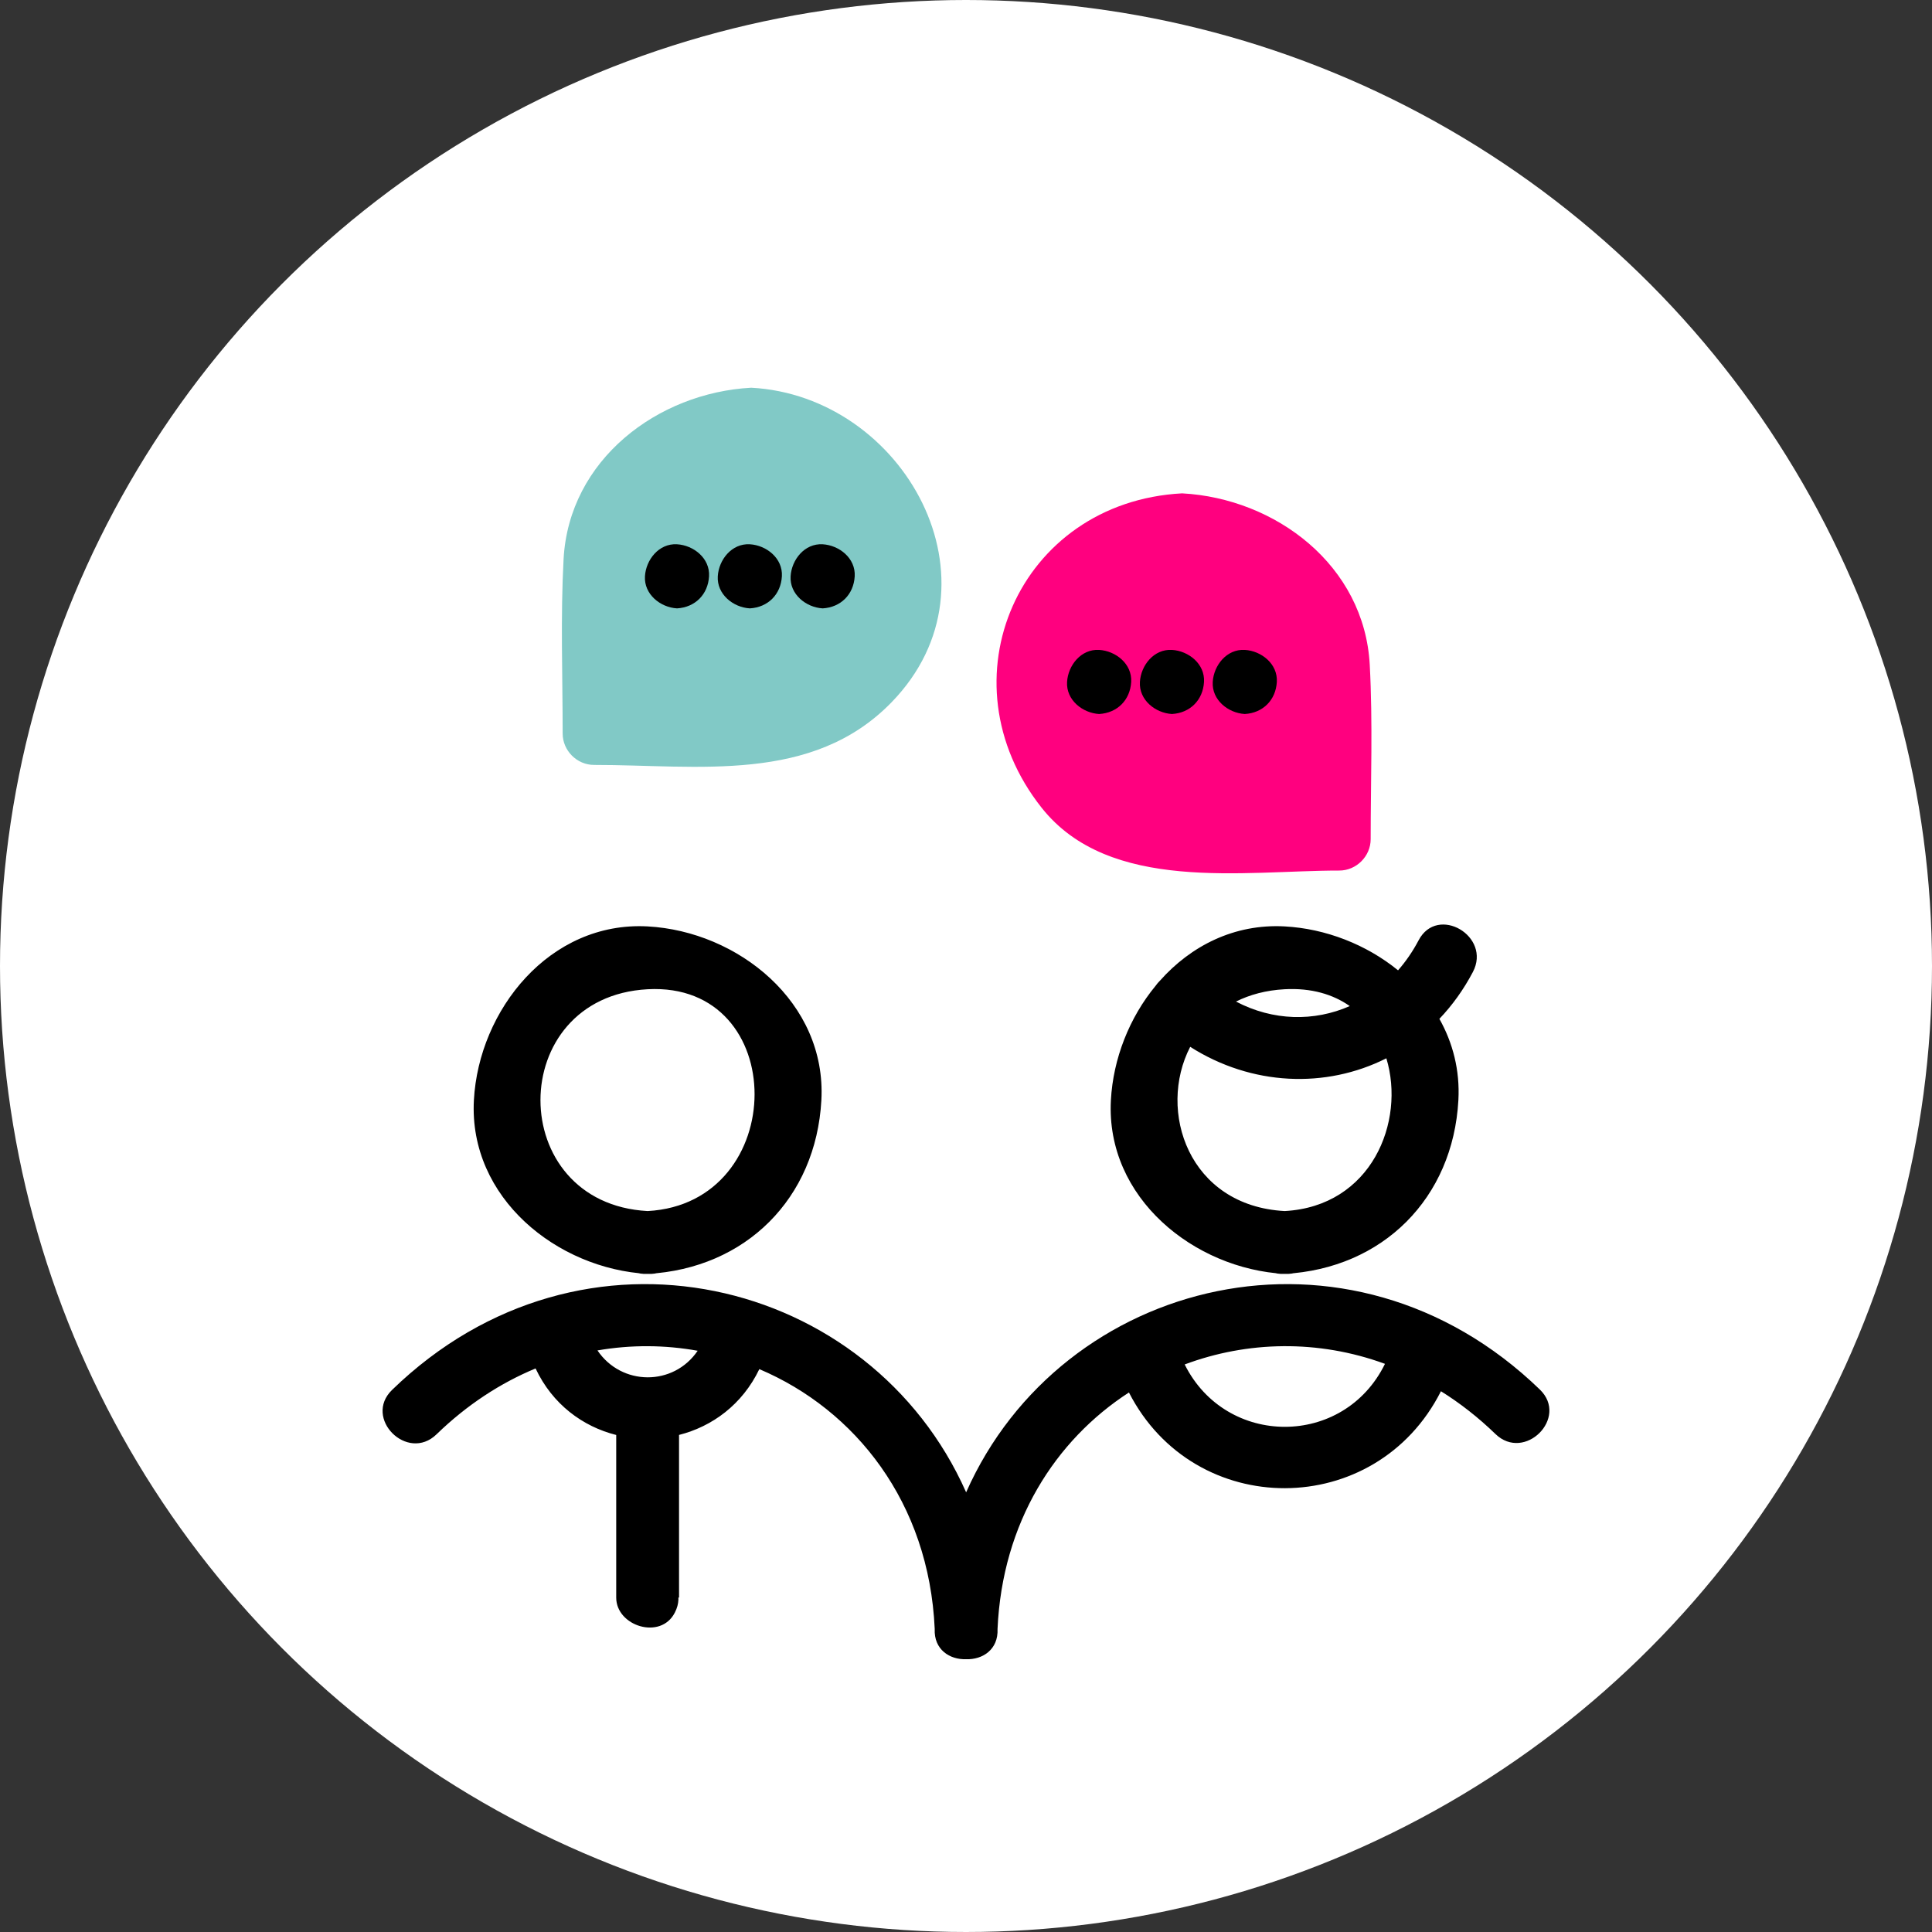
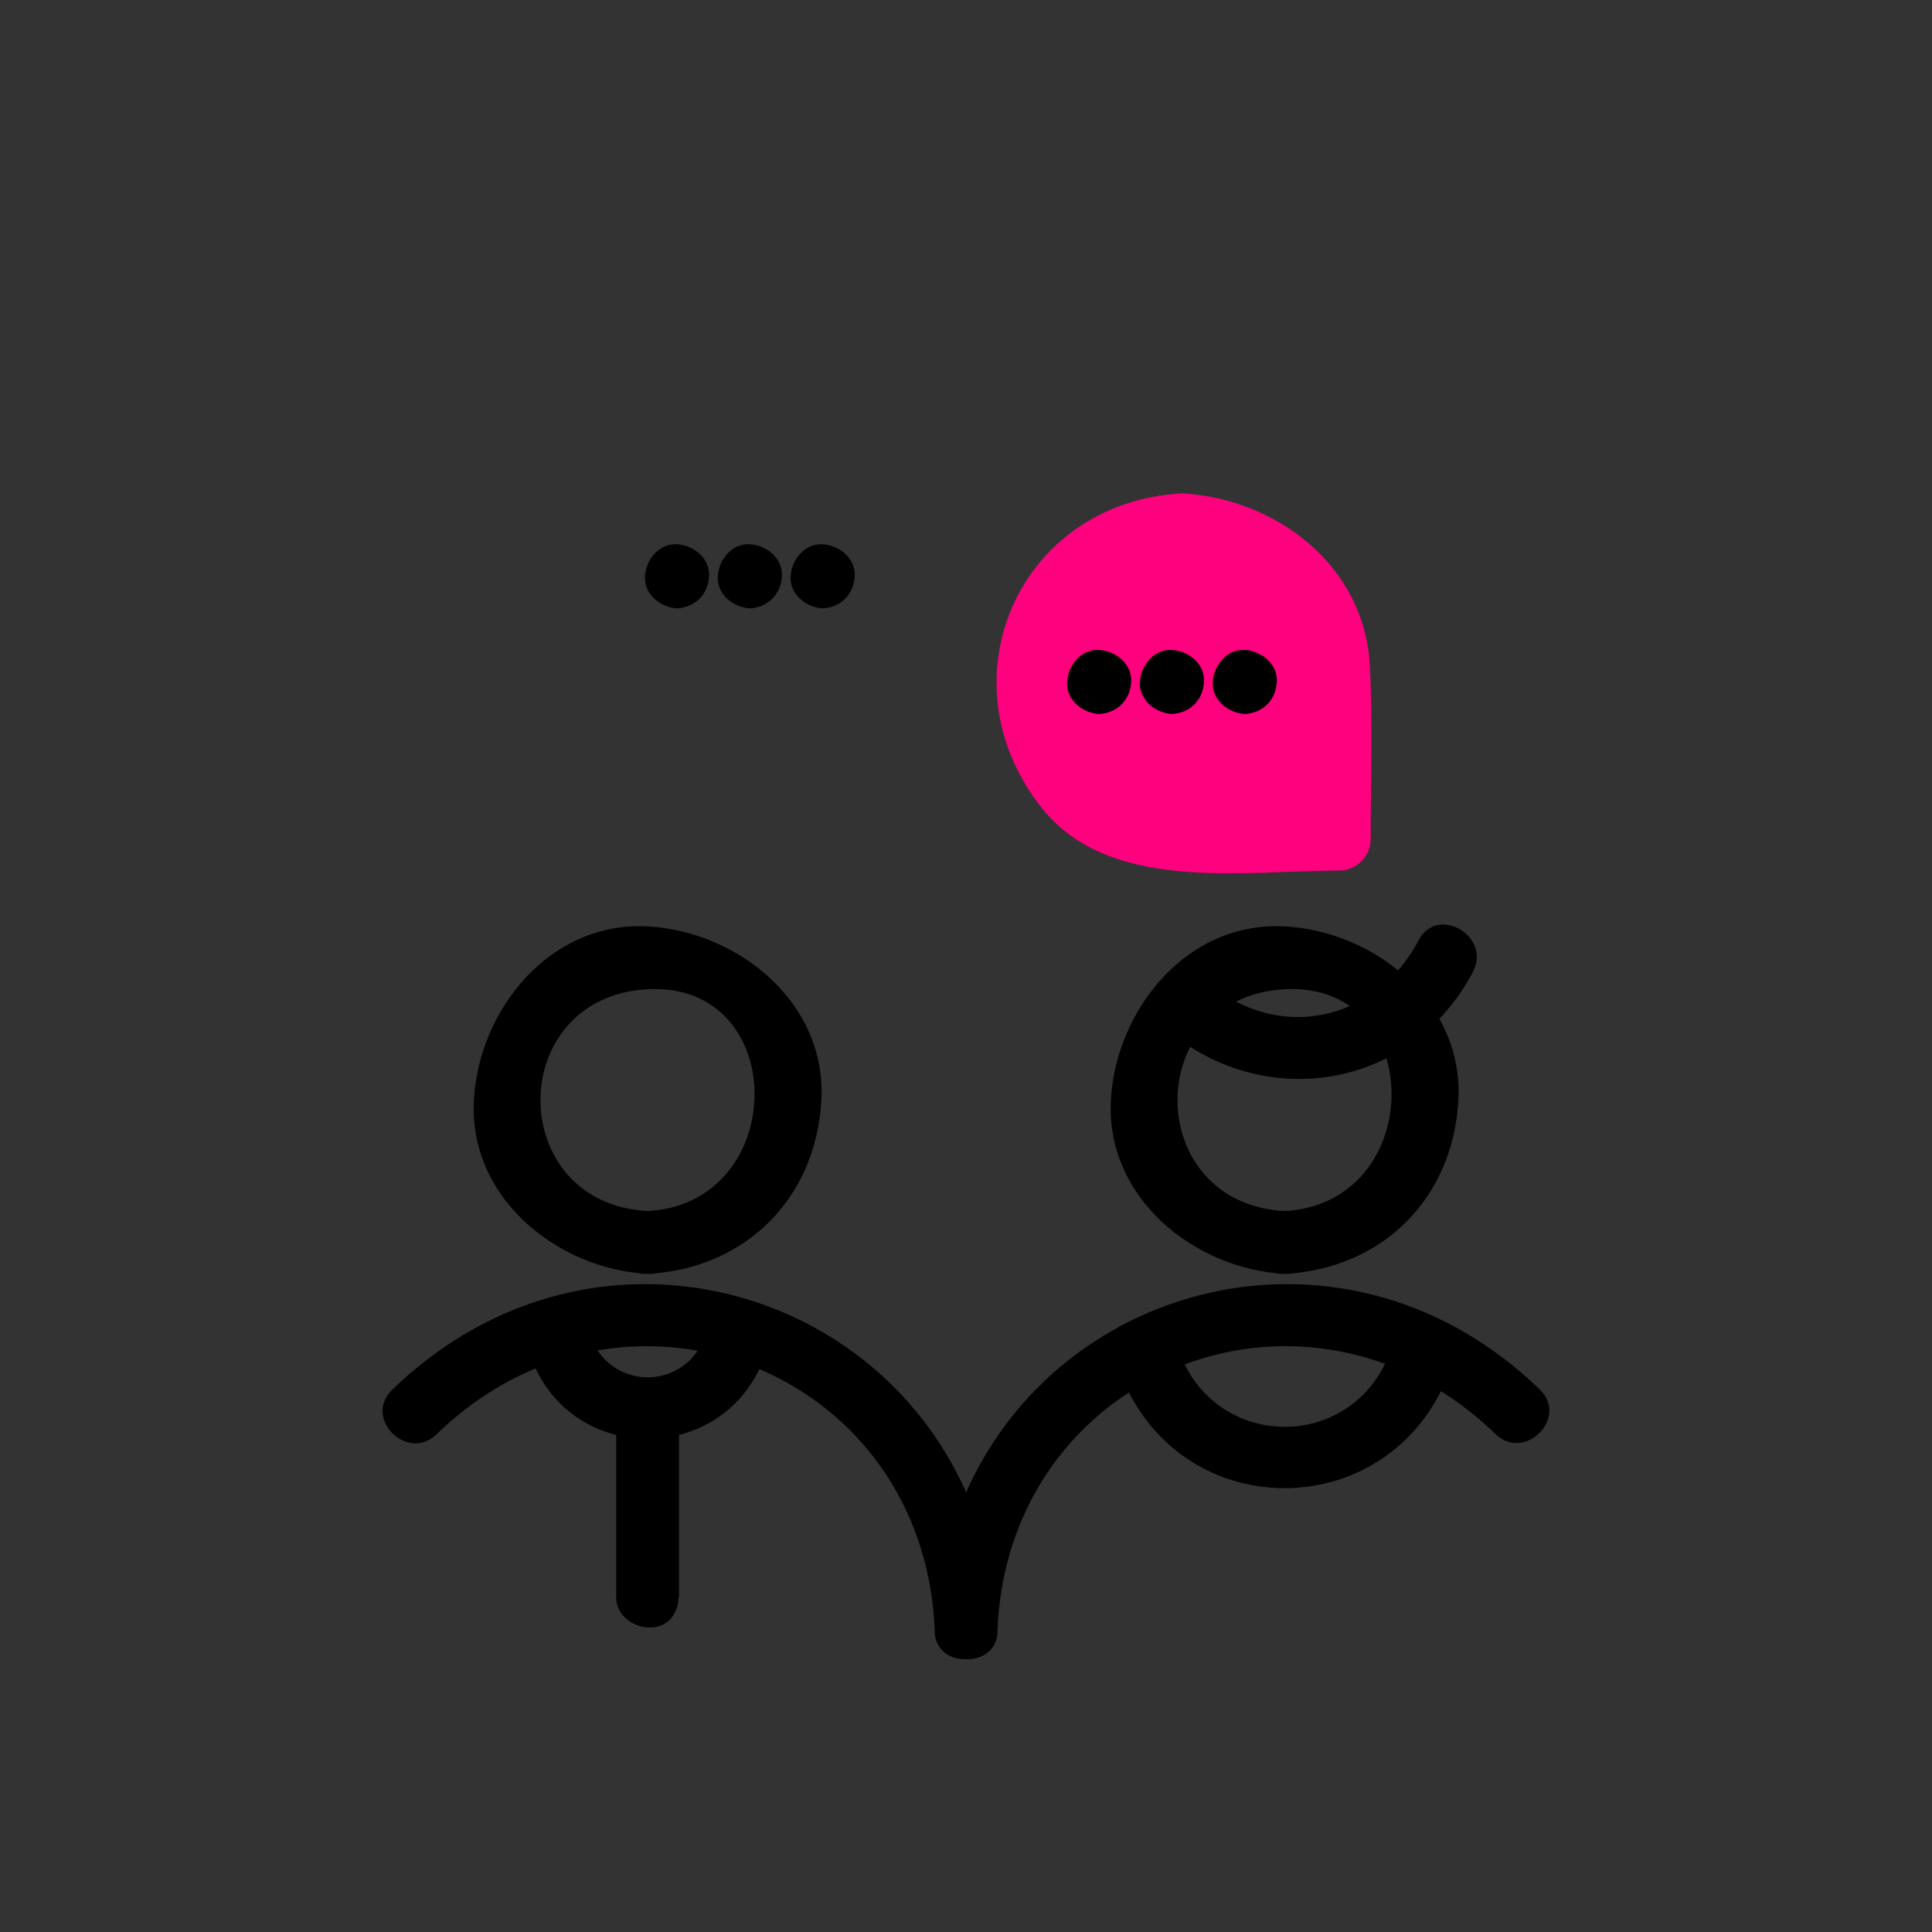
<svg xmlns="http://www.w3.org/2000/svg" xml:space="preserve" width="32.542mm" height="32.542mm" version="1.1" style="shape-rendering:geometricPrecision; text-rendering:geometricPrecision; image-rendering:optimizeQuality; fill-rule:evenodd; clip-rule:evenodd" viewBox="0 0 2165421 2165421">
  <rect x="0" y="0" width="2165421" height="2165421" fill="#333333" stroke="none" />
  <defs>
    <style type="text/css">
   
    .fil0 {fill:white}
    .fil3 {fill:black;fill-rule:nonzero}
    .fil1 {fill:#81C9C6;fill-rule:nonzero}
    .fil2 {fill:#FF007F;fill-rule:nonzero}
   
  </style>
  </defs>
  <g id="Layer_x0020_1">
-     <circle class="fil0" cx="1082710" cy="1082710" r="1082710" />
-     <path class="fil1" d="M842020 434561c-104824,5649 -204345,80576 -210354,192194 -3493,64912 -1031,130376 -1031,195375 0,19184 16017,35228 35208,35214 116422,-67 244523,21353 333497,-70289 130330,-134236 14020,-343265 -157319,-352495z" />
    <path class="fil2" d="M1324885 552954c-183324,9875 -270581,209748 -157319,352495 76071,95881 226730,70229 333497,70289 19191,13 35208,-16030 35208,-35214 0,-64999 2462,-130463 -1031,-195375 -6009,-111618 -105530,-186545 -210354,-192194l0 0z" />
-     <path class="fil3" d="M1552306 1528617c-46054,94131 -178067,93885 -224494,685 70056,-26184 149388,-28167 224494,-685zm-793511 -846738c20335,-1178 34742,-15598 35920,-35926 1178,-20275 -17354,-34848 -35920,-35926 -20275,-1178 -34842,17361 -35920,35926 -1164,20003 17135,34835 35920,35926zm473129 118392c20335,-1178 34748,-15598 35926,-35926 1178,-20275 -17361,-34848 -35926,-35926 -20275,-1178 -34848,17361 -35926,35926 -1171,20275 17368,34848 35926,35926 0,0 0,0 0,0zm163262 0c20329,-1178 34735,-15598 35913,-35926 1178,-20275 -17354,-34848 -35913,-35926 -20282,-1178 -34848,17361 -35926,35926 -1178,20282 17361,34848 35926,35926 0,0 0,0 0,0zm-81634 0c20335,-1178 34748,-15598 35926,-35926 1178,-20275 -17361,-34848 -35926,-35926 -20275,-1178 -34842,17361 -35920,35926 -1178,20282 17361,34848 35920,35926 0,0 0,0 0,0zm-391502 -118392c20335,-1178 34748,-15598 35926,-35926 1178,-20275 -17361,-34848 -35926,-35926 -20275,-1178 -34848,17361 -35920,35926 -1164,20003 17135,34835 35920,35926zm-81621 0c20329,-1178 34742,-15598 35926,-35926 1171,-20275 -17368,-34848 -35926,-35926 -20282,-1178 -34848,17361 -35926,35926 -1164,20003 17141,34835 35926,35926zm493578 491429c68898,43805 151983,47092 219849,12856 21580,71041 -16596,165930 -114000,171207 -45162,2449 -45402,72884 0,70428 109994,-5962 188774,-84735 194730,-194736 1823,-33637 -6282,-64426 -21294,-91116 14347,-15059 27043,-32572 37543,-52522 21127,-40145 -39653,-75745 -60813,-35547 -6594,12530 -14366,23769 -23050,33684 -35554,-28966 -81195,-46746 -127116,-49235 -56588,-3061 -105137,21939 -139646,60727 -1830,1777 -3480,3713 -4924,5776 -29512,35720 -47658,81820 -50166,128234 -5942,109755 93692,189260 194736,194736 45395,2455 45162,-67980 0,-70428 -107685,-5829 -142966,-112290 -105849,-184063zm178839 -45681c-39872,17534 -85993,16775 -127508,-5057 15451,-7732 33611,-12683 54518,-13814 29951,-1624 54285,5749 72990,18871zm-786970 300173c110001,-5962 188781,-84735 194736,-194736 5942,-109755 -93692,-189260 -194736,-194736 -109755,-5942 -189260,93692 -194730,194736 -5942,109755 93685,189260 194730,194736 45402,2455 45162,-67980 0,-70428 -160154,-8670 -160154,-239945 0,-248615 160227,-8677 159409,239985 0,248615 -45162,2449 -45395,72884 0,70428zm539465 132918c73463,143492 276770,143033 349693,-1404 21194,13215 41675,29152 61093,47944 32632,31574 82479,-18173 49800,-49800 -213654,-206774 -536345,-125752 -643065,115171 -106800,-241090 -429877,-322032 -643418,-114792 -32639,31674 17208,81428 49800,49800 34329,-33318 71992,-57646 111039,-73862 18958,40278 52901,65132 90384,74574l0 182306c0,31854 49774,47784 65617,16922 67,-133 133,-266 200,-393 19856,-38681 -40870,-72684 -60813,-33837 -67,133 -133,266 -200,393 21872,5643 43745,11279 65617,16915l0 -182359c37184,-9416 70914,-34003 89992,-73756 107473,45601 190198,149368 196566,291163 -1051,23316 17002,34602 35088,33957l246 0c18093,652 36132,-10640 35088,-33957 5350,-119164 64659,-211478 147272,-264985zm-595687 -47132c37756,-6554 75732,-6208 112304,373 -13535,19929 -34808,29811 -56075,29764l-279 0c-21260,-140 -42487,-10214 -55949,-30137z" />
+     <path class="fil3" d="M1552306 1528617c-46054,94131 -178067,93885 -224494,685 70056,-26184 149388,-28167 224494,-685zm-793511 -846738c20335,-1178 34742,-15598 35920,-35926 1178,-20275 -17354,-34848 -35920,-35926 -20275,-1178 -34842,17361 -35920,35926 -1164,20003 17135,34835 35920,35926zm473129 118392c20335,-1178 34748,-15598 35926,-35926 1178,-20275 -17361,-34848 -35926,-35926 -20275,-1178 -34848,17361 -35926,35926 -1171,20275 17368,34848 35926,35926 0,0 0,0 0,0m163262 0c20329,-1178 34735,-15598 35913,-35926 1178,-20275 -17354,-34848 -35913,-35926 -20282,-1178 -34848,17361 -35926,35926 -1178,20282 17361,34848 35926,35926 0,0 0,0 0,0zm-81634 0c20335,-1178 34748,-15598 35926,-35926 1178,-20275 -17361,-34848 -35926,-35926 -20275,-1178 -34842,17361 -35920,35926 -1178,20282 17361,34848 35920,35926 0,0 0,0 0,0zm-391502 -118392c20335,-1178 34748,-15598 35926,-35926 1178,-20275 -17361,-34848 -35926,-35926 -20275,-1178 -34848,17361 -35920,35926 -1164,20003 17135,34835 35920,35926zm-81621 0c20329,-1178 34742,-15598 35926,-35926 1171,-20275 -17368,-34848 -35926,-35926 -20282,-1178 -34848,17361 -35926,35926 -1164,20003 17141,34835 35926,35926zm493578 491429c68898,43805 151983,47092 219849,12856 21580,71041 -16596,165930 -114000,171207 -45162,2449 -45402,72884 0,70428 109994,-5962 188774,-84735 194730,-194736 1823,-33637 -6282,-64426 -21294,-91116 14347,-15059 27043,-32572 37543,-52522 21127,-40145 -39653,-75745 -60813,-35547 -6594,12530 -14366,23769 -23050,33684 -35554,-28966 -81195,-46746 -127116,-49235 -56588,-3061 -105137,21939 -139646,60727 -1830,1777 -3480,3713 -4924,5776 -29512,35720 -47658,81820 -50166,128234 -5942,109755 93692,189260 194736,194736 45395,2455 45162,-67980 0,-70428 -107685,-5829 -142966,-112290 -105849,-184063zm178839 -45681c-39872,17534 -85993,16775 -127508,-5057 15451,-7732 33611,-12683 54518,-13814 29951,-1624 54285,5749 72990,18871zm-786970 300173c110001,-5962 188781,-84735 194736,-194736 5942,-109755 -93692,-189260 -194736,-194736 -109755,-5942 -189260,93692 -194730,194736 -5942,109755 93685,189260 194730,194736 45402,2455 45162,-67980 0,-70428 -160154,-8670 -160154,-239945 0,-248615 160227,-8677 159409,239985 0,248615 -45162,2449 -45395,72884 0,70428zm539465 132918c73463,143492 276770,143033 349693,-1404 21194,13215 41675,29152 61093,47944 32632,31574 82479,-18173 49800,-49800 -213654,-206774 -536345,-125752 -643065,115171 -106800,-241090 -429877,-322032 -643418,-114792 -32639,31674 17208,81428 49800,49800 34329,-33318 71992,-57646 111039,-73862 18958,40278 52901,65132 90384,74574l0 182306c0,31854 49774,47784 65617,16922 67,-133 133,-266 200,-393 19856,-38681 -40870,-72684 -60813,-33837 -67,133 -133,266 -200,393 21872,5643 43745,11279 65617,16915l0 -182359c37184,-9416 70914,-34003 89992,-73756 107473,45601 190198,149368 196566,291163 -1051,23316 17002,34602 35088,33957l246 0c18093,652 36132,-10640 35088,-33957 5350,-119164 64659,-211478 147272,-264985zm-595687 -47132c37756,-6554 75732,-6208 112304,373 -13535,19929 -34808,29811 -56075,29764l-279 0c-21260,-140 -42487,-10214 -55949,-30137z" />
  </g>
</svg>